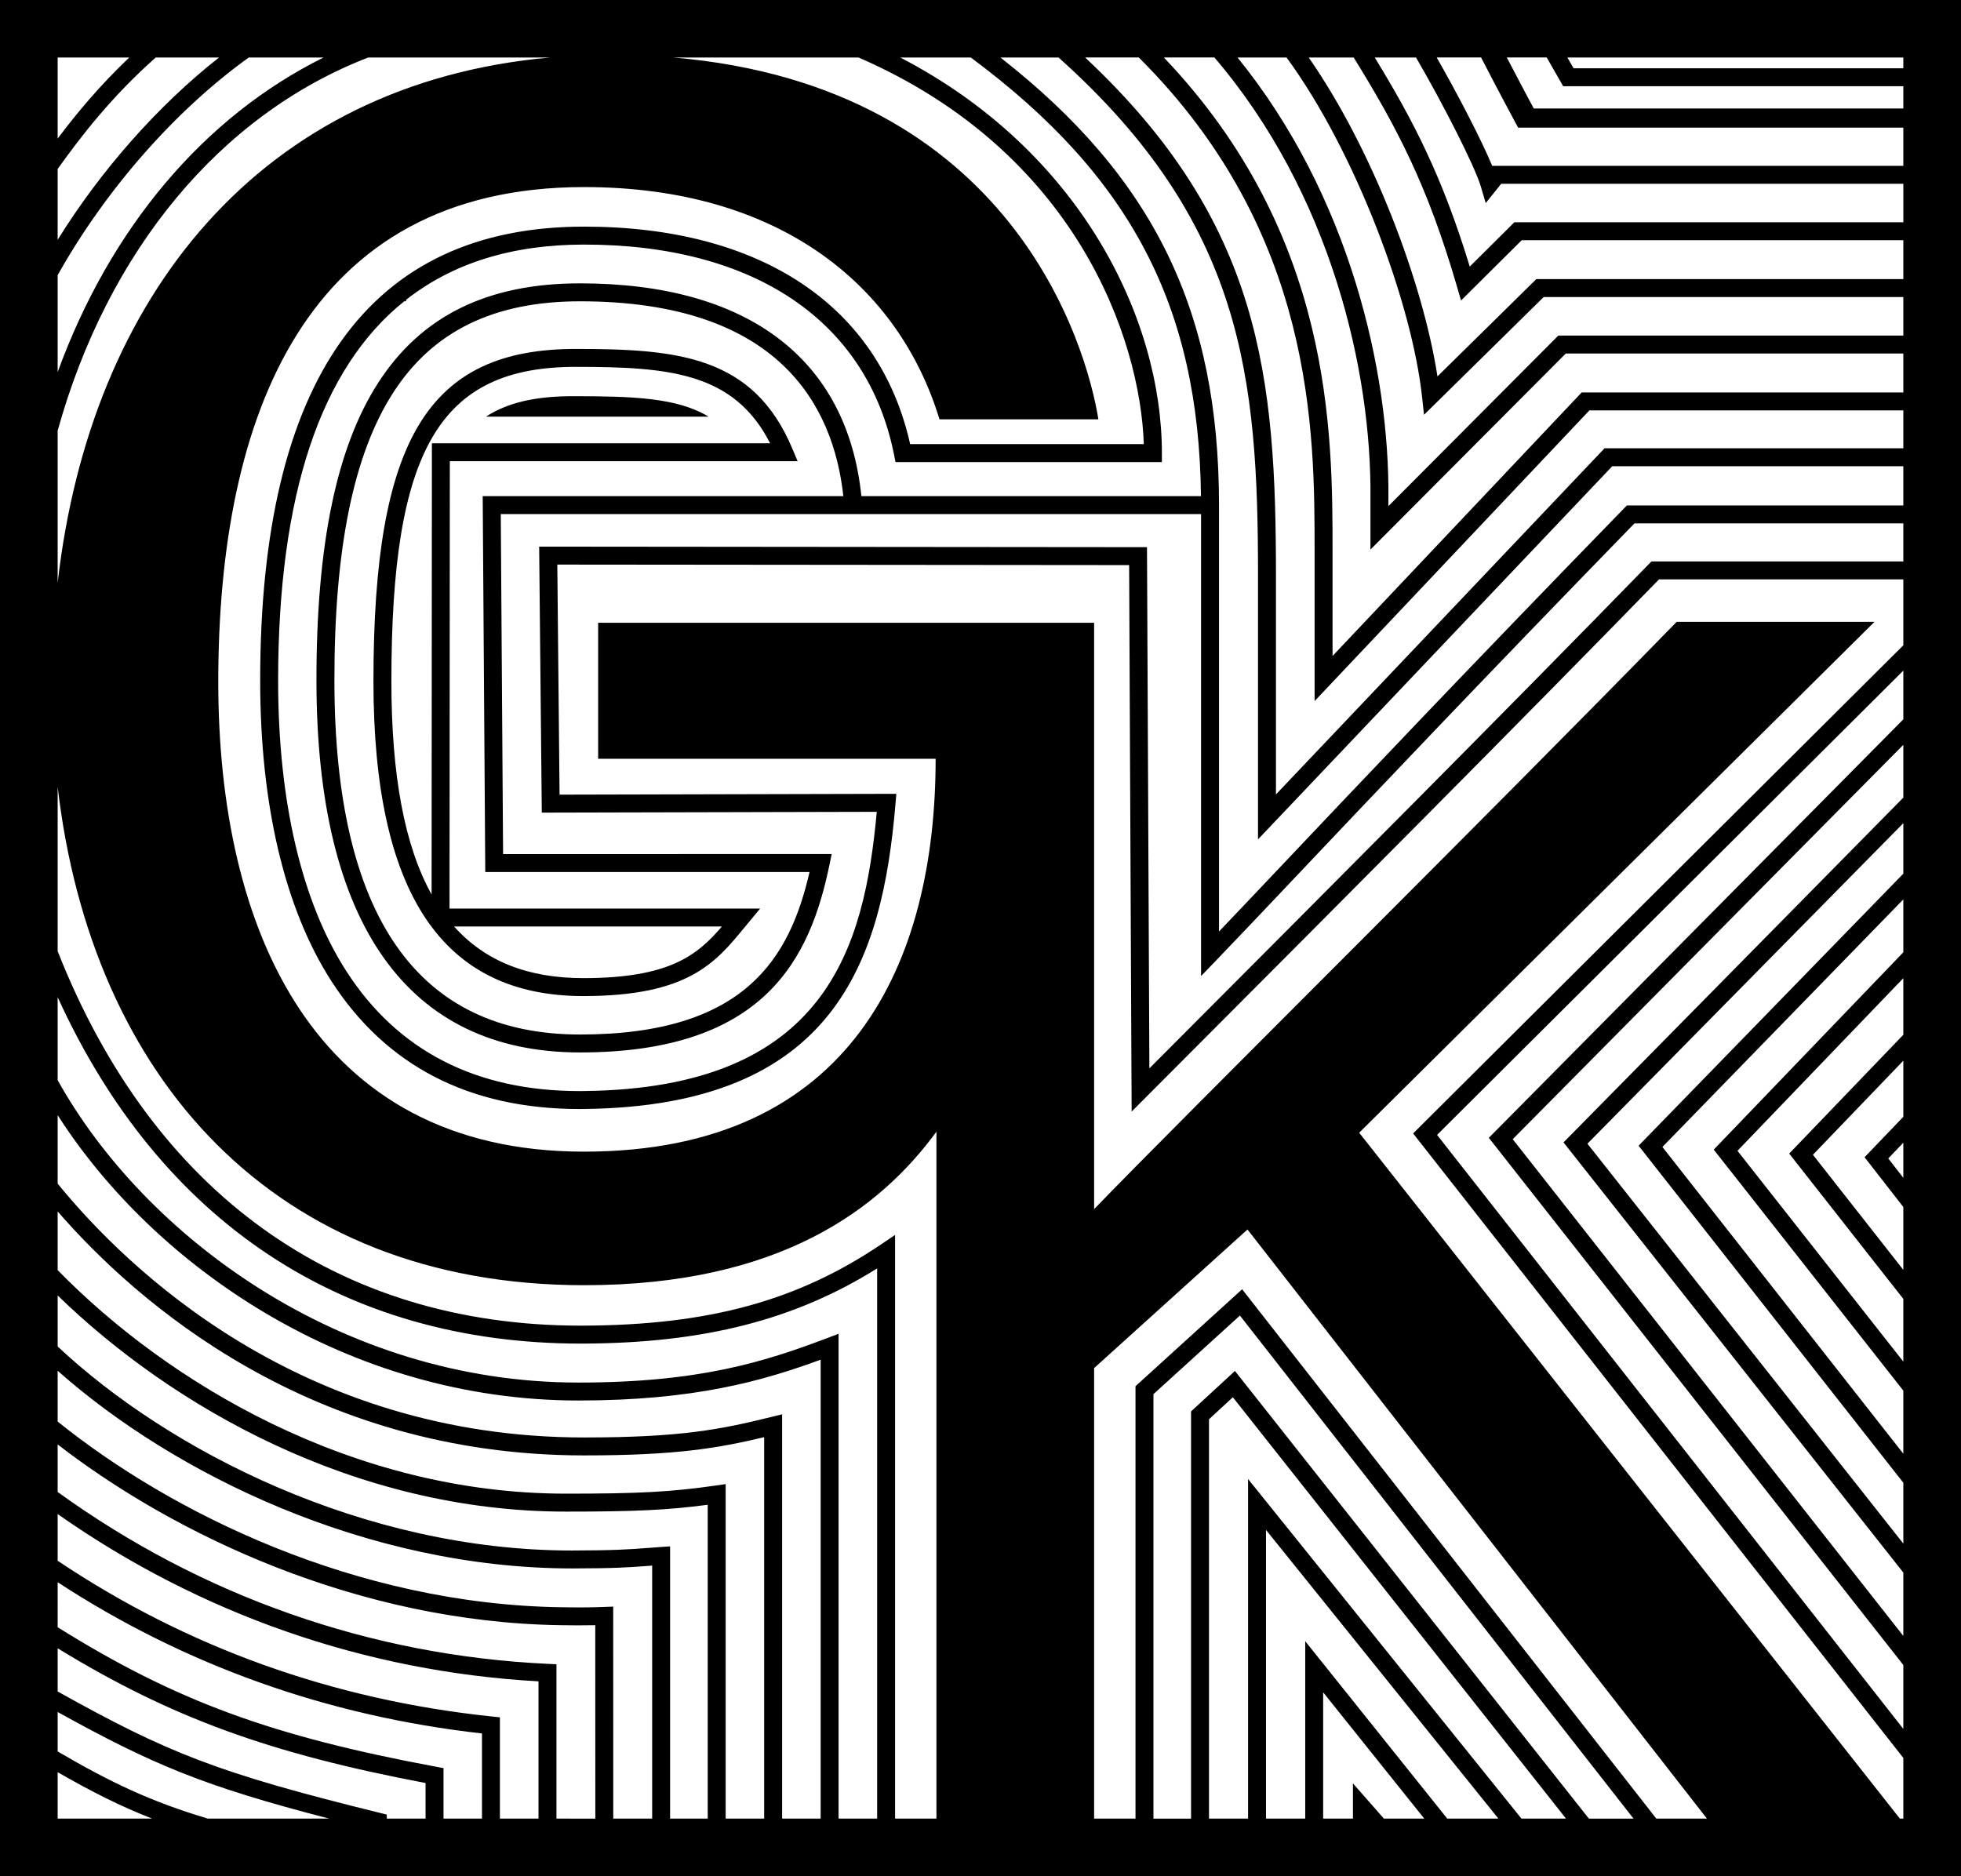
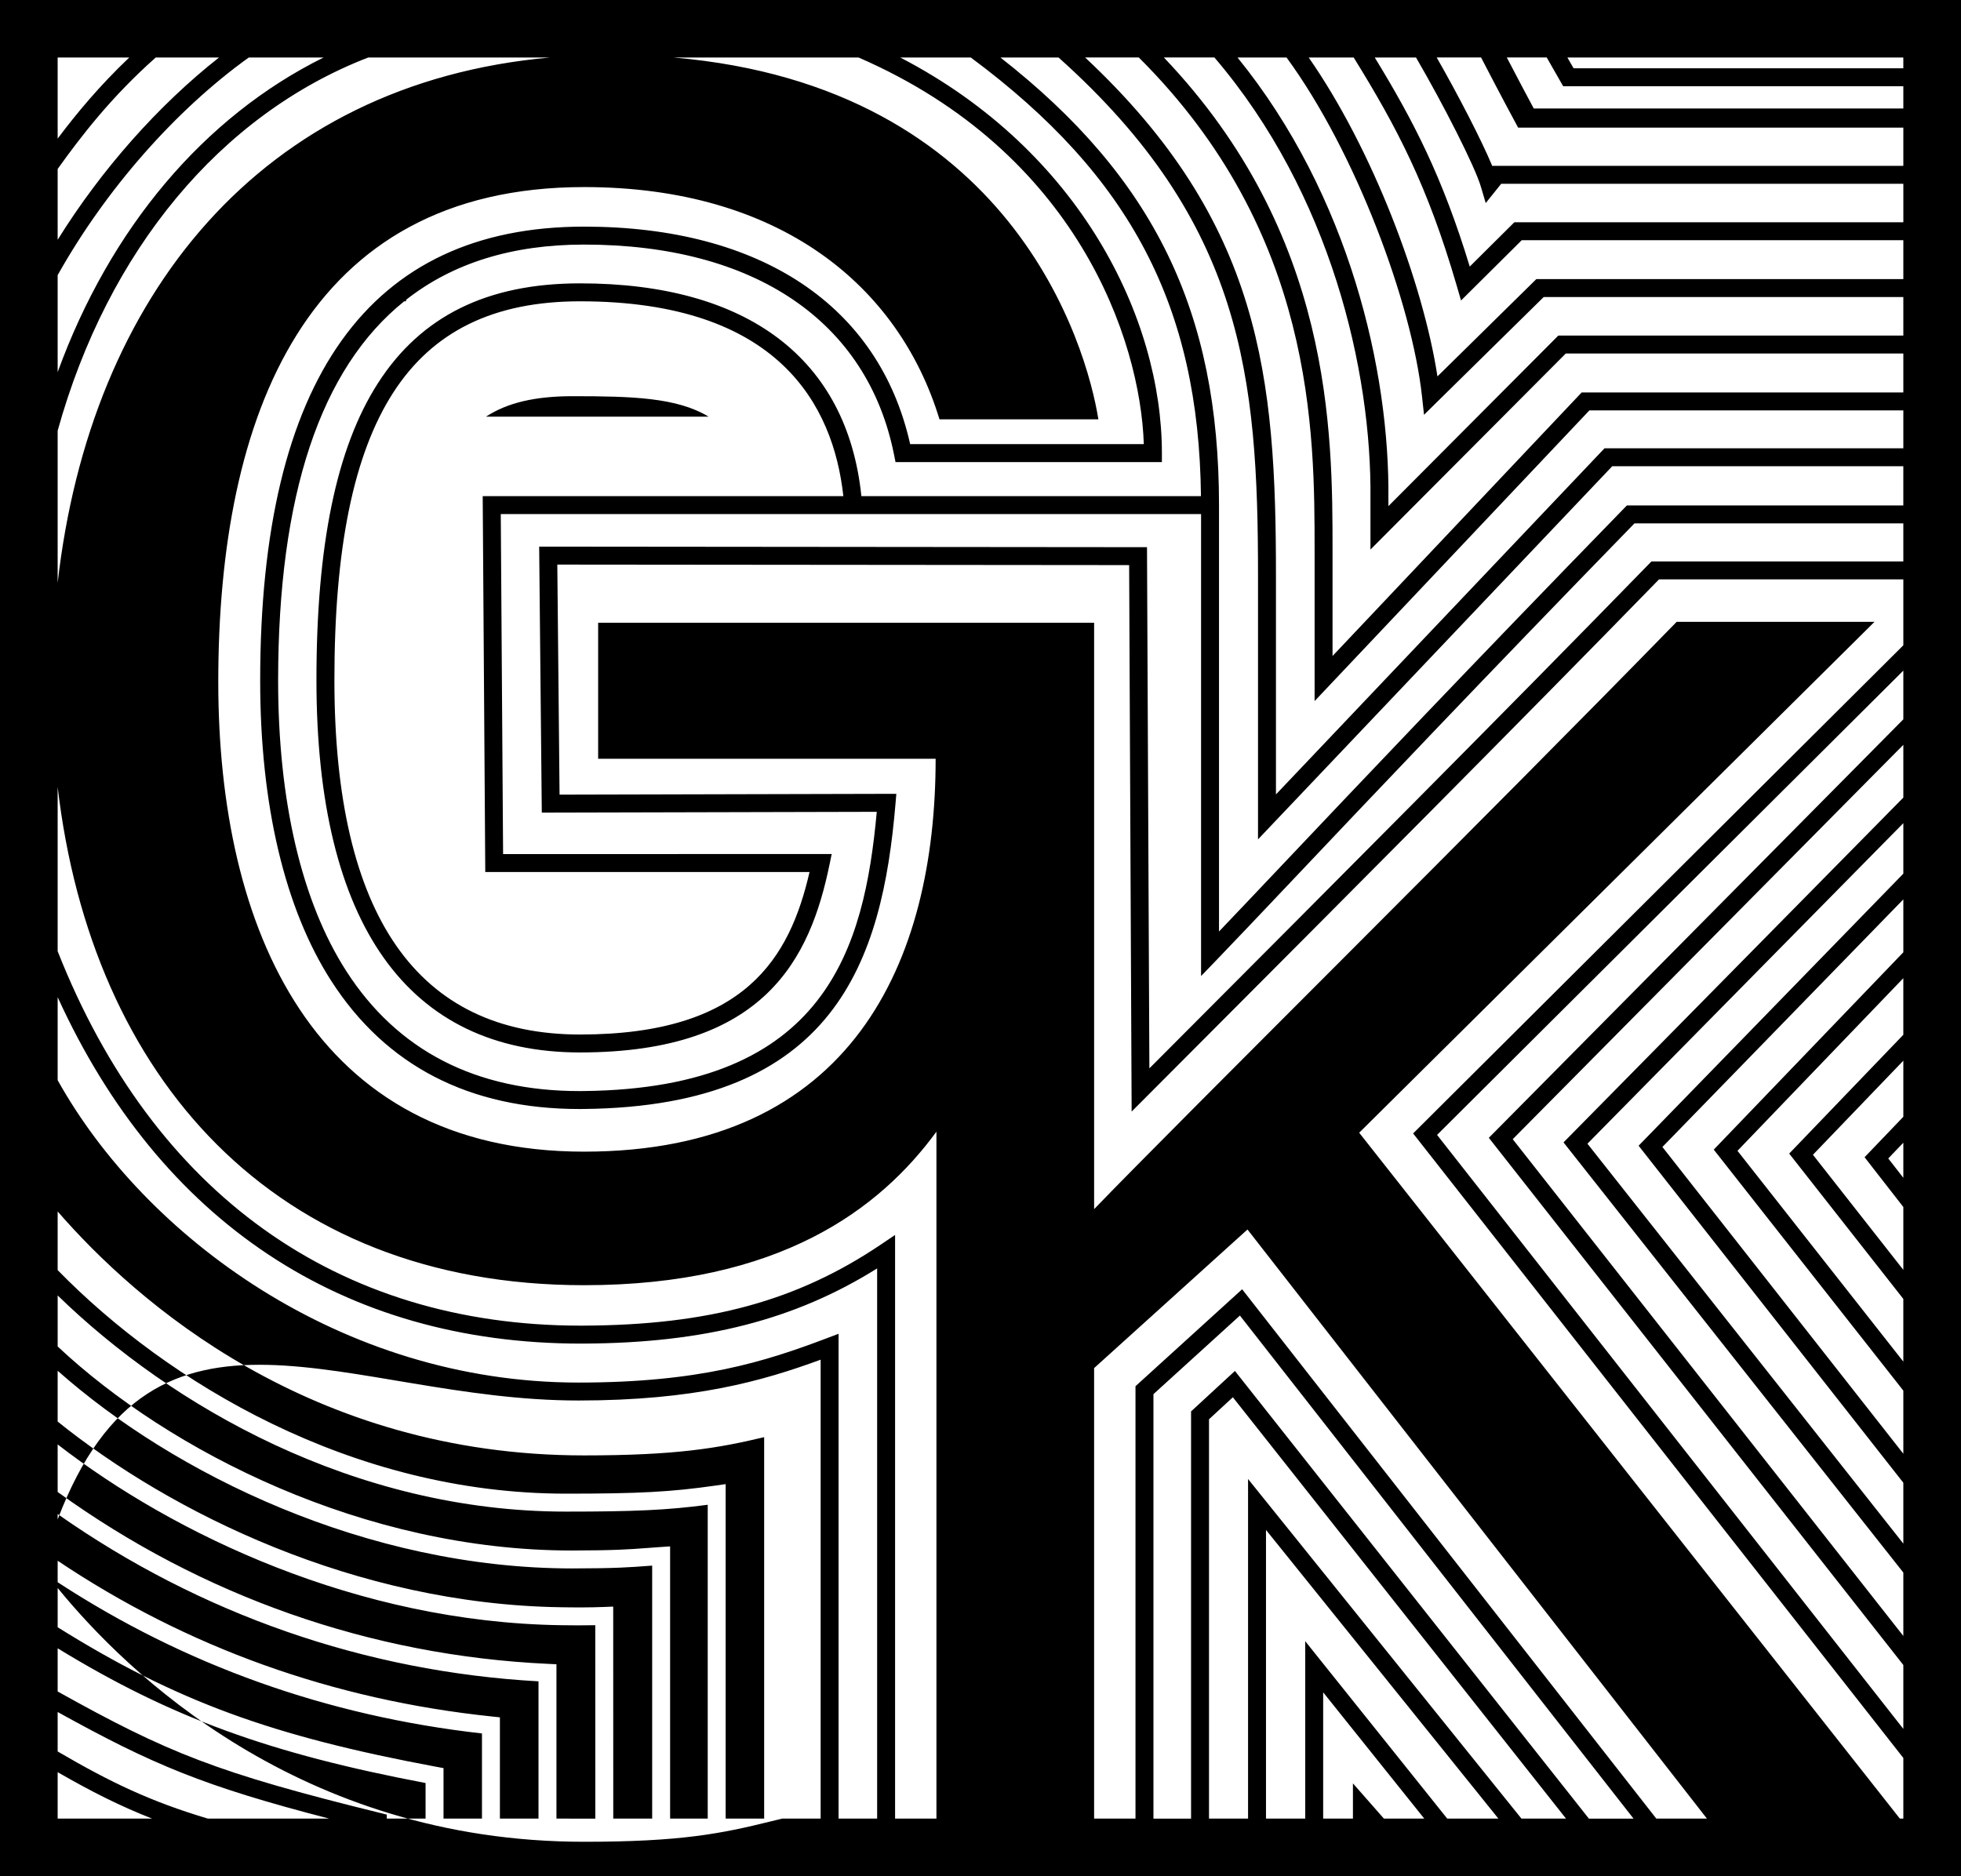
<svg xmlns="http://www.w3.org/2000/svg" version="1.1" id="Capa_1" x="0px" y="0px" width="200.876px" height="192.209px" viewBox="0 0 200.876 192.209" xml:space="preserve">
  <g>
-     <path d="M194.969,0H5.906H0v5.89v180.429v5.891h5.906h189.063h5.907v-5.891V5.89V0H194.969z M160.125,8.835h34.844v2.278h-37.859   c-0.463-0.863-1.504-2.813-2.76-5.224h4.09L160.125,8.835z M38.921,185.733c-16.69-4.111-21.708-6.135-33.015-12.439v-4.424   c11.628,7.113,21.728,10.773,37.687,13.803v3.646H39.62v-0.412L38.921,185.733z M44.68,181.006   c-16.805-3.133-26.654-6.721-38.773-14.293V162.1c13.006,8.496,27.6,13.709,43.464,15.494v8.725h-3.939v-5.174L44.68,181.006z    M50.385,175.856c-16.299-1.709-31.244-7.078-44.479-15.957v-4.783c14.582,10.246,31.505,16.15,49.256,17.139v14.064h-3.954   v-10.377L50.385,175.856z M56.123,170.463c-18.15-0.844-35.445-6.93-50.217-17.609v-4.871c11.904,9.211,30.68,18.207,51.529,18.52   c1.193,0.018,2.369,0.025,3.541,0l0.006,19.816H57v-15.814L56.123,170.463z M62.814,164.598l-0.955,0.037   c-1.457,0.059-2.911,0.053-4.396,0.029c-21.078-0.316-39.988-9.705-51.557-19.025v-5.205c11.892,10.557,31.65,20.254,52.738,20.254   c4.417-0.006,5.891-0.119,7.756-0.26c0.133-0.01,0.268-0.02,0.405-0.029v25.92H62.82L62.814,164.598z M5.906,17.312   C8.355,13.89,11.4,9.937,15.953,5.89h6.482c-6.211,4.892-12.062,11.485-16.529,18.676V17.312z M67.662,158.495   c-0.516,0.035-0.969,0.068-1.4,0.102c-1.828,0.139-3.271,0.246-7.703,0.254c-21.273,0-41.215-10.17-52.652-20.904v-5.227   c11.615,11.299,30.353,22.146,52.065,22.146c7.018,0,10.409-0.154,14.524-0.701v32.154h-3.853v-27.891L67.662,158.495z    M89.85,186.319H85.9v-49.672l-1.244,0.471c-6.309,2.385-12.998,4.527-25.404,4.527c-24.326,0-44.434-14.984-53.346-30.98v-8.506   c10.475,22.98,29.196,35.494,53.604,35.494l0.324-0.002c12.289-0.057,21.632-2.443,30.016-7.703V186.319z M95.842,77.734   c0,20.708-8.504,40.254-36.011,40.254c-27.739,0-37.472-22.858-37.472-48.127c0-27.266,8.964-50.695,37.472-50.695   c20.028,0,32.235,10.088,36.405,23.793h16.277c-1.215-7.598-8.887-34.118-43.547-37.069h18.979   c22.357,9.71,28.869,28.891,29.222,39.611H93.232C90.06,31.326,77.932,23.218,59.83,23.218c-22.016,0-33.178,15.647-33.178,46.509   c0,12.716,2.516,23.352,7.273,30.756c5.604,8.717,14.162,13.137,25.439,13.137l0.475-0.004   c25.736-0.283,30.538-15.205,31.893-31.289l0.084-0.999l-34.497,0.084l-0.231-23.57l58.576,0.053l0.256,55.987l7.188-7.209   c13.724-13.762,32.488-32.58,46.834-47.314h25.027v6.751l-50.215,50.012l50.215,63.982v6.215h-0.355l-55.385-70.271l52.787-52.34   H171.75c-19.372,19.881-50.542,50.711-59.673,60.167V63.805H61.271v13.93H95.842z M162.81,42.046h32.159v3.881h-30.607   L130.703,81.39V58.993c0-20.294-1.467-36.184-19.547-53.104h5.498c18.006,17.938,18.008,38.292,18.008,50.634v15.304L162.81,42.046   z M55.499,83.254l34.314-0.082c-1.278,13.88-5.112,28.333-29.993,28.606l-0.455,0.004c-10.611,0-18.65-4.137-23.893-12.293   c-4.568-7.108-6.982-17.399-6.982-29.762c0-19.001,4.34-31.986,12.928-38.869v0.007l0.178,0.002l0.002-0.152   c4.783-3.76,10.859-5.658,18.232-5.658c17.456,0,29.031,7.853,31.756,21.544l0.147,0.739h27.286V46.42   c0-13.785-8.344-30.956-26.803-40.53h7.227c16.42,12.186,23.365,25.569,23.578,44.941H88.236   c-1.453-14.066-11.65-21.799-28.813-21.801c-0.002,0-0.002,0-0.004,0c-9.518,0-16.295,3.352-20.715,10.244   c-4.243,6.616-6.3,16.589-6.288,30.487c0.021,24.9,9.357,38.063,27.002,38.063c19.003,0,23.578-9.717,25.548-19.22l0.229-1.105   H51.534l-0.237-34.83h71.735v47.328l1.581-1.639c2.07-2.148,4.762-4.991,8.163-8.584c7.513-7.937,18.845-19.908,34.651-36.153   h27.541v3.9h-25.803l-0.271,0.278c-14.373,14.768-33.282,33.729-47.089,47.575l-4.068,4.082l-0.244-53.397L55.23,56.002   L55.499,83.254z M49.709,89.337h33.217c-2.028,8.787-6.576,16.65-23.507,16.65c-16.678,0-25.144-12.189-25.164-36.227   c-0.012-13.535,1.95-23.183,5.997-29.493c4.056-6.324,10.325-9.398,19.168-9.398c0.001,0,0.003,0,0.004,0   C79.73,30.87,85.362,41.495,86.389,50.831H49.446L49.709,89.337z M167.851,117.379l27.118,34.531v6.234l-32.359-40.971   l32.359-32.839v5.173L167.851,117.379z M194.969,92.143v5.419l-19.42,20.218l19.42,24.691v6.465l-24.68-31.428L194.969,92.143z    M160.16,117.04l34.809,44.072v6.494l-40.012-50.895l40.012-40.403v5.407L160.16,117.04z M138.588,182.708v3.611h-3.049v-12.939   l10.357,12.939h-4.135L138.588,182.708z M133.701,168.141v18.178h-4.018v-29.578l23.807,29.578h-5.24L133.701,168.141z    M155.85,186.319l-28.004-34.793v34.793h-4.001v-40.914l2.444-2.254l34.127,43.168H155.85z M177.98,117.901l16.988-17.686v5.799   l-11.691,12.172l11.691,14.889v6.424L177.98,117.901z M194.969,73.697l-42.46,42.874l42.46,54.01v6.547l-47.761-60.855   l47.761-47.568V73.697z M162.758,186.319l-36.257-45.863l-4.494,4.145v41.719h-3.853v-43.488l8.857-8.053l40.321,51.541H162.758z    M185.709,118.307l9.26-9.639v5.748l-3.971,4.143l3.971,5.1v6.441L185.709,118.307z M128.865,58.993v27.002l36.287-38.23h29.816   v4.018h-28.316l-0.271,0.278C150.424,68.456,139,80.524,131.441,88.51c-2.59,2.735-4.767,5.036-6.571,6.925V51.75   c0-19.749-6.59-33.493-22.392-45.86h5.954C127.365,22.827,128.865,38.639,128.865,58.993z M127.787,125.963l47.064,60.355h-5.186   l-42.426-54.232l-10.924,9.932v44.301h-4.239v-46.156L127.787,125.963z M59.252,143.483c11.868,0,18.873-2.002,24.811-4.182v47.018   h-3.947v-41.422l-1.14,0.279c-5.126,1.266-9.228,2.094-19.146,2.094c-29.112,0-46.9-17.385-53.924-26.004v-7.02   C15.773,129.686,35.58,143.483,59.252,143.483z M59.83,149.108c9.385,0,13.682-0.73,18.447-1.869v39.08h-3.943v-34.27l-1.05,0.15   c-4.521,0.65-7.812,0.828-15.313,0.828c-21.985,0-40.857-11.428-52.065-22.904v-6.008C13.94,133.36,31.754,149.108,59.83,149.108z    M193.424,118.684l1.545-1.611v3.596L193.424,118.684z M194.969,34.38h-35.342l-17.406,17.474v-0.75   c0.141-13.01-3.961-31.051-15.457-45.214h5.023c7.102,9.694,12.84,25.206,13.877,34.72l0.206,1.887l12.257-12.063h36.842V34.38z    M140.383,51.094v5.209l20.008-20.085h34.578v3.99h-32.951L136.5,67.206V56.523c0-12.339-0.006-32.501-17.278-50.634h5.178   C136.322,19.83,140.524,38.051,140.383,51.094z M25.483,5.89h7.665c-12.264,6.076-21.87,17.489-27.242,32.233V28.19   C10.83,19.404,17.972,11.29,25.483,5.89z M37.721,5.89h18.636C26.707,8.528,9.238,30.329,5.906,59.715V44.122   C11.042,25.669,22.589,11.739,37.721,5.89z M5.906,80.616c3.449,29.664,22.099,51.054,53.925,51.054   c20.045,0,30.292-7.803,36.093-15.727v70.375h-4.236v-59.797l-1.434,0.969c-8.549,5.773-17.649,8.264-30.428,8.322l-0.316,0.002   c-24.976,0-43.82-13.564-53.604-38.359V80.616z M194.969,28.595h-37.594l-10.128,9.968c-1.479-9.591-6.642-23.271-13.19-32.673   h4.608c4.435,7.171,7.554,13.081,10.565,23.412l0.432,1.485l6.22-6.179h39.087V28.595z M5.906,5.89h7.336   C10.188,8.792,7.85,11.61,5.906,14.2V5.89z M194.969,22.771h-39.845l-4.569,4.54c-2.805-9.202-5.74-14.888-9.732-21.421h4.227   c2.816,4.833,6.021,11.133,6.643,13.23l0.498,1.685l1.586-1.976h41.193V22.771z M155.252,12.596l0.26,0.481h39.457v3.914h-42.076   l-0.024,0.031c-1.157-2.764-3.521-7.317-5.7-11.133h4.545C153.656,9.643,155.23,12.559,155.252,12.596z M5.906,175.397   c9.74,5.395,14.971,7.6,27.818,10.922H21.294c-5.859-1.748-9.972-3.713-15.388-6.881V175.397z M194.969,6.997H161.19l-0.634-1.107   h34.412V6.997z M5.906,181.561c3.429,1.973,6.394,3.477,9.68,4.758h-9.68V181.561z" />
-     <path d="M81.704,47.252l-0.534-1.274c-3.982-9.497-11.707-10.23-22.187-10.23c-15.112,0-20.729,9.225-20.729,34.035   c0,21.711,7.031,32.265,21.496,32.265c10.725,0,13.523-3.398,16.486-6.998l1.63-1.969H46.047l0.032-45.829H81.704z M73.951,94.919   c-2.51,2.933-5.365,5.291-14.201,5.291c-5.67,0-10.059-1.729-13.236-5.291H73.951z M44.242,45.414l-0.031,46.229   c-2.777-4.998-4.119-12.238-4.119-21.861c0-23.771,4.943-32.197,18.892-32.197c9.542,0,16.208,0.568,19.902,7.829H44.242z" />
+     <path d="M194.969,0H5.906H0v5.89v180.429v5.891h5.906h189.063h5.907v-5.891V5.89V0H194.969z M160.125,8.835h34.844v2.278h-37.859   c-0.463-0.863-1.504-2.813-2.76-5.224h4.09L160.125,8.835z M38.921,185.733c-16.69-4.111-21.708-6.135-33.015-12.439v-4.424   c11.628,7.113,21.728,10.773,37.687,13.803v3.646H39.62v-0.412L38.921,185.733z M44.68,181.006   c-16.805-3.133-26.654-6.721-38.773-14.293V162.1c13.006,8.496,27.6,13.709,43.464,15.494v8.725h-3.939v-5.174L44.68,181.006z    M50.385,175.856c-16.299-1.709-31.244-7.078-44.479-15.957v-4.783c14.582,10.246,31.505,16.15,49.256,17.139v14.064h-3.954   v-10.377L50.385,175.856z M56.123,170.463c-18.15-0.844-35.445-6.93-50.217-17.609v-4.871c11.904,9.211,30.68,18.207,51.529,18.52   c1.193,0.018,2.369,0.025,3.541,0l0.006,19.816H57v-15.814L56.123,170.463z M62.814,164.598l-0.955,0.037   c-1.457,0.059-2.911,0.053-4.396,0.029c-21.078-0.316-39.988-9.705-51.557-19.025v-5.205c11.892,10.557,31.65,20.254,52.738,20.254   c4.417-0.006,5.891-0.119,7.756-0.26c0.133-0.01,0.268-0.02,0.405-0.029v25.92H62.82L62.814,164.598z M5.906,17.312   C8.355,13.89,11.4,9.937,15.953,5.89h6.482c-6.211,4.892-12.062,11.485-16.529,18.676V17.312z M67.662,158.495   c-0.516,0.035-0.969,0.068-1.4,0.102c-1.828,0.139-3.271,0.246-7.703,0.254c-21.273,0-41.215-10.17-52.652-20.904v-5.227   c11.615,11.299,30.353,22.146,52.065,22.146c7.018,0,10.409-0.154,14.524-0.701v32.154h-3.853v-27.891L67.662,158.495z    M89.85,186.319H85.9v-49.672l-1.244,0.471c-6.309,2.385-12.998,4.527-25.404,4.527c-24.326,0-44.434-14.984-53.346-30.98v-8.506   c10.475,22.98,29.196,35.494,53.604,35.494l0.324-0.002c12.289-0.057,21.632-2.443,30.016-7.703V186.319z M95.842,77.734   c0,20.708-8.504,40.254-36.011,40.254c-27.739,0-37.472-22.858-37.472-48.127c0-27.266,8.964-50.695,37.472-50.695   c20.028,0,32.235,10.088,36.405,23.793h16.277c-1.215-7.598-8.887-34.118-43.547-37.069h18.979   c22.357,9.71,28.869,28.891,29.222,39.611H93.232C90.06,31.326,77.932,23.218,59.83,23.218c-22.016,0-33.178,15.647-33.178,46.509   c0,12.716,2.516,23.352,7.273,30.756c5.604,8.717,14.162,13.137,25.439,13.137l0.475-0.004   c25.736-0.283,30.538-15.205,31.893-31.289l0.084-0.999l-34.497,0.084l-0.231-23.57l58.576,0.053l0.256,55.987l7.188-7.209   c13.724-13.762,32.488-32.58,46.834-47.314h25.027v6.751l-50.215,50.012l50.215,63.982v6.215h-0.355l-55.385-70.271l52.787-52.34   H171.75c-19.372,19.881-50.542,50.711-59.673,60.167V63.805H61.271v13.93H95.842z M162.81,42.046h32.159v3.881h-30.607   L130.703,81.39V58.993c0-20.294-1.467-36.184-19.547-53.104h5.498c18.006,17.938,18.008,38.292,18.008,50.634v15.304L162.81,42.046   z M55.499,83.254l34.314-0.082c-1.278,13.88-5.112,28.333-29.993,28.606l-0.455,0.004c-10.611,0-18.65-4.137-23.893-12.293   c-4.568-7.108-6.982-17.399-6.982-29.762c0-19.001,4.34-31.986,12.928-38.869v0.007l0.178,0.002l0.002-0.152   c4.783-3.76,10.859-5.658,18.232-5.658c17.456,0,29.031,7.853,31.756,21.544l0.147,0.739h27.286V46.42   c0-13.785-8.344-30.956-26.803-40.53h7.227c16.42,12.186,23.365,25.569,23.578,44.941H88.236   c-1.453-14.066-11.65-21.799-28.813-21.801c-0.002,0-0.002,0-0.004,0c-9.518,0-16.295,3.352-20.715,10.244   c-4.243,6.616-6.3,16.589-6.288,30.487c0.021,24.9,9.357,38.063,27.002,38.063c19.003,0,23.578-9.717,25.548-19.22l0.229-1.105   H51.534l-0.237-34.83h71.735v47.328l1.581-1.639c2.07-2.148,4.762-4.991,8.163-8.584c7.513-7.937,18.845-19.908,34.651-36.153   h27.541v3.9h-25.803l-0.271,0.278c-14.373,14.768-33.282,33.729-47.089,47.575l-4.068,4.082l-0.244-53.397L55.23,56.002   L55.499,83.254z M49.709,89.337h33.217c-2.028,8.787-6.576,16.65-23.507,16.65c-16.678,0-25.144-12.189-25.164-36.227   c-0.012-13.535,1.95-23.183,5.997-29.493c4.056-6.324,10.325-9.398,19.168-9.398c0.001,0,0.003,0,0.004,0   C79.73,30.87,85.362,41.495,86.389,50.831H49.446L49.709,89.337z M167.851,117.379l27.118,34.531v6.234l-32.359-40.971   l32.359-32.839v5.173L167.851,117.379z M194.969,92.143v5.419l-19.42,20.218l19.42,24.691v6.465l-24.68-31.428L194.969,92.143z    M160.16,117.04l34.809,44.072v6.494l-40.012-50.895l40.012-40.403v5.407L160.16,117.04z M138.588,182.708v3.611h-3.049v-12.939   l10.357,12.939h-4.135L138.588,182.708z M133.701,168.141v18.178h-4.018v-29.578l23.807,29.578h-5.24L133.701,168.141z    M155.85,186.319l-28.004-34.793v34.793h-4.001v-40.914l2.444-2.254l34.127,43.168H155.85z M177.98,117.901l16.988-17.686v5.799   l-11.691,12.172l11.691,14.889v6.424L177.98,117.901z M194.969,73.697l-42.46,42.874l42.46,54.01v6.547l-47.761-60.855   l47.761-47.568V73.697z M162.758,186.319l-36.257-45.863l-4.494,4.145v41.719h-3.853v-43.488l8.857-8.053l40.321,51.541H162.758z    M185.709,118.307l9.26-9.639v5.748l-3.971,4.143l3.971,5.1v6.441L185.709,118.307z M128.865,58.993v27.002l36.287-38.23h29.816   v4.018h-28.316l-0.271,0.278C150.424,68.456,139,80.524,131.441,88.51c-2.59,2.735-4.767,5.036-6.571,6.925V51.75   c0-19.749-6.59-33.493-22.392-45.86h5.954C127.365,22.827,128.865,38.639,128.865,58.993z M127.787,125.963l47.064,60.355h-5.186   l-42.426-54.232l-10.924,9.932v44.301h-4.239v-46.156L127.787,125.963z M59.252,143.483c11.868,0,18.873-2.002,24.811-4.182v47.018   h-3.947l-1.14,0.279c-5.126,1.266-9.228,2.094-19.146,2.094c-29.112,0-46.9-17.385-53.924-26.004v-7.02   C15.773,129.686,35.58,143.483,59.252,143.483z M59.83,149.108c9.385,0,13.682-0.73,18.447-1.869v39.08h-3.943v-34.27l-1.05,0.15   c-4.521,0.65-7.812,0.828-15.313,0.828c-21.985,0-40.857-11.428-52.065-22.904v-6.008C13.94,133.36,31.754,149.108,59.83,149.108z    M193.424,118.684l1.545-1.611v3.596L193.424,118.684z M194.969,34.38h-35.342l-17.406,17.474v-0.75   c0.141-13.01-3.961-31.051-15.457-45.214h5.023c7.102,9.694,12.84,25.206,13.877,34.72l0.206,1.887l12.257-12.063h36.842V34.38z    M140.383,51.094v5.209l20.008-20.085h34.578v3.99h-32.951L136.5,67.206V56.523c0-12.339-0.006-32.501-17.278-50.634h5.178   C136.322,19.83,140.524,38.051,140.383,51.094z M25.483,5.89h7.665c-12.264,6.076-21.87,17.489-27.242,32.233V28.19   C10.83,19.404,17.972,11.29,25.483,5.89z M37.721,5.89h18.636C26.707,8.528,9.238,30.329,5.906,59.715V44.122   C11.042,25.669,22.589,11.739,37.721,5.89z M5.906,80.616c3.449,29.664,22.099,51.054,53.925,51.054   c20.045,0,30.292-7.803,36.093-15.727v70.375h-4.236v-59.797l-1.434,0.969c-8.549,5.773-17.649,8.264-30.428,8.322l-0.316,0.002   c-24.976,0-43.82-13.564-53.604-38.359V80.616z M194.969,28.595h-37.594l-10.128,9.968c-1.479-9.591-6.642-23.271-13.19-32.673   h4.608c4.435,7.171,7.554,13.081,10.565,23.412l0.432,1.485l6.22-6.179h39.087V28.595z M5.906,5.89h7.336   C10.188,8.792,7.85,11.61,5.906,14.2V5.89z M194.969,22.771h-39.845l-4.569,4.54c-2.805-9.202-5.74-14.888-9.732-21.421h4.227   c2.816,4.833,6.021,11.133,6.643,13.23l0.498,1.685l1.586-1.976h41.193V22.771z M155.252,12.596l0.26,0.481h39.457v3.914h-42.076   l-0.024,0.031c-1.157-2.764-3.521-7.317-5.7-11.133h4.545C153.656,9.643,155.23,12.559,155.252,12.596z M5.906,175.397   c9.74,5.395,14.971,7.6,27.818,10.922H21.294c-5.859-1.748-9.972-3.713-15.388-6.881V175.397z M194.969,6.997H161.19l-0.634-1.107   h34.412V6.997z M5.906,181.561c3.429,1.973,6.394,3.477,9.68,4.758h-9.68V181.561z" />
    <path d="M49.787,42.685h22.79c-3.229-1.955-7.794-2.094-13.917-2.094C54.856,40.591,51.99,41.245,49.787,42.685z" />
  </g>
</svg>